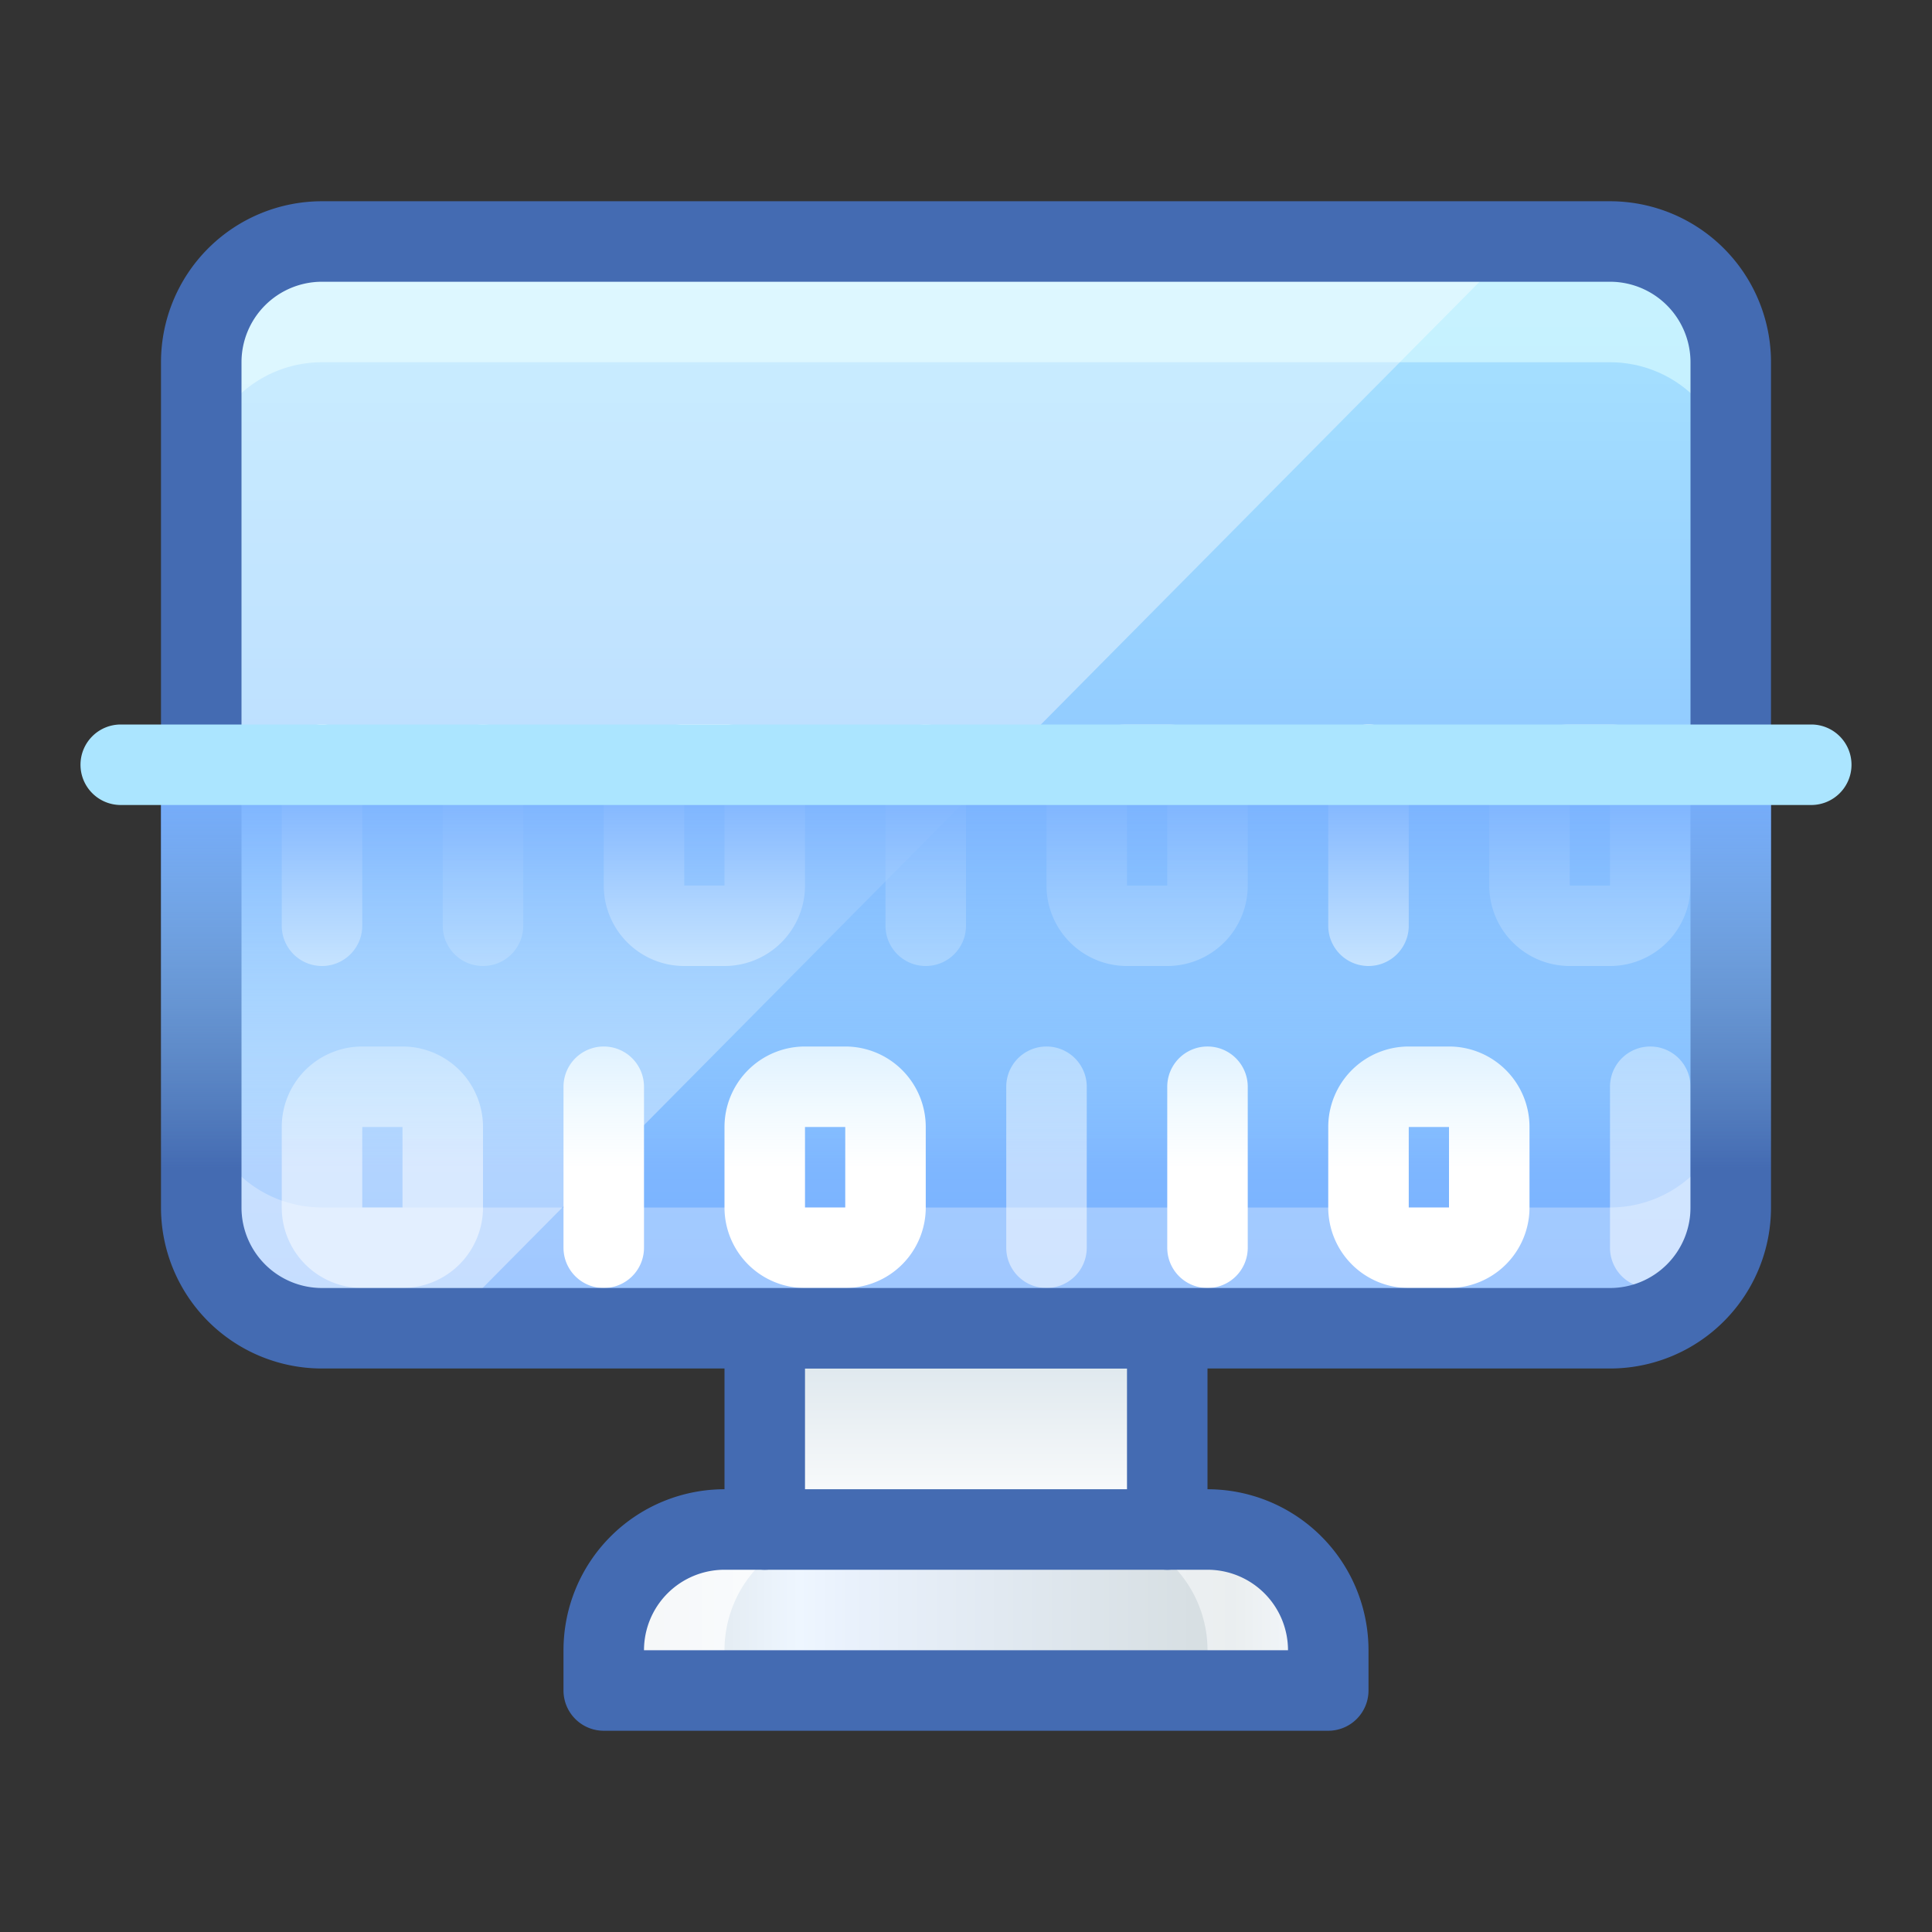
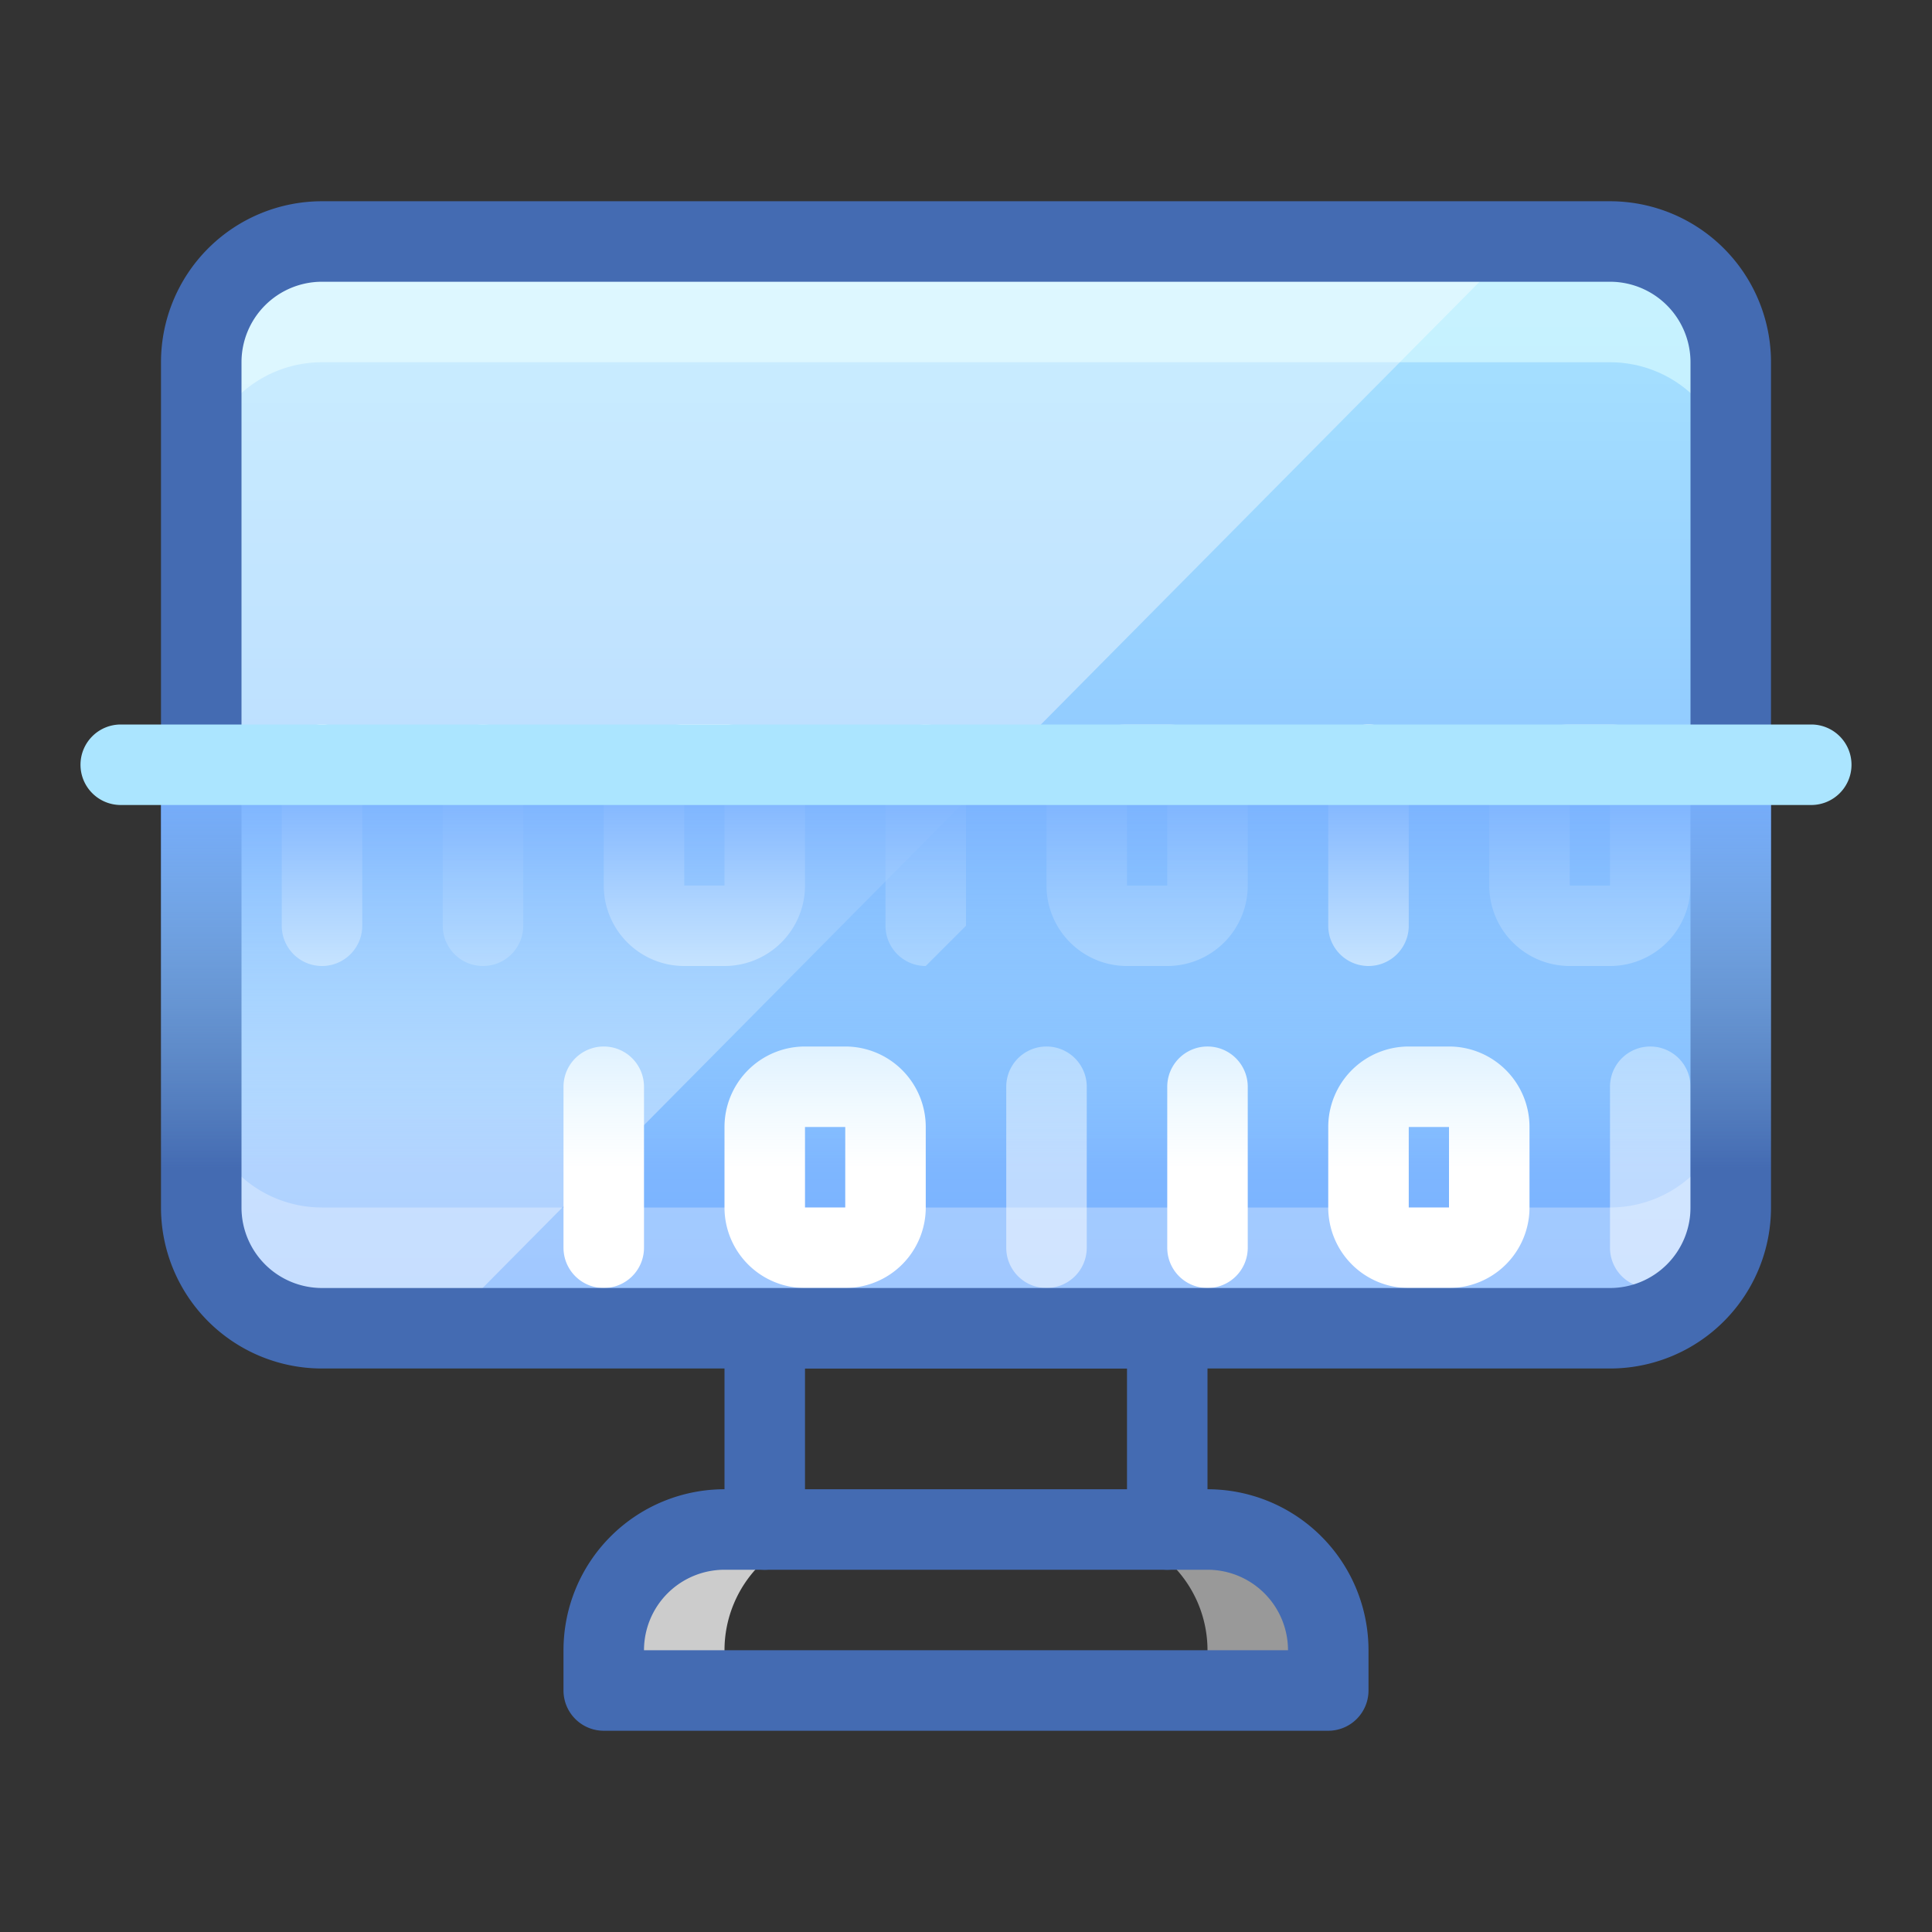
<svg xmlns="http://www.w3.org/2000/svg" id="_011_Security" data-name="011_Security" viewBox="0 0 48 48">
  <rect x="0" y="0" width="48" height="48" fill="#333333" stroke="none" />
  <defs>
    <style>.cls-1{fill:url(#linear-gradient);}.cls-10,.cls-2,.cls-3,.cls-7,.cls-8{fill:#fff;}.cls-2{opacity:0.5;}.cls-3{opacity:0.75;}.cls-4{fill:url(#linear-gradient-2);}.cls-5{fill:#446bb2;}.cls-6{fill:url(#linear-gradient-3);}.cls-8{opacity:0.3;}.cls-9{fill:#dcfeff;opacity:0.6;}.cls-10{opacity:0.4;}.cls-11{fill:url(#linear-gradient-4);}.cls-12{fill:#abe5ff;}</style>
    <linearGradient id="linear-gradient" x1="15" y1="40" x2="33" y2="40" gradientUnits="userSpaceOnUse">
      <stop offset="0" stop-color="#d5dde0" />
      <stop offset="0.27" stop-color="#eef6ff" />
      <stop offset="0.34" stop-color="#e9f1fc" />
      <stop offset="0.87" stop-color="#d5dde0" />
      <stop offset="1" stop-color="#ebf3fd" />
    </linearGradient>
    <linearGradient id="linear-gradient-2" x1="24" y1="38" x2="24" y2="33" gradientUnits="userSpaceOnUse">
      <stop offset="0" stop-color="#fff" />
      <stop offset="1" stop-color="#d8e3ea" />
    </linearGradient>
    <linearGradient id="linear-gradient-3" x1="24" y1="6" x2="24" y2="33" gradientUnits="userSpaceOnUse">
      <stop offset="0" stop-color="#abe5ff" />
      <stop offset="0.21" stop-color="#9fd9ff" />
      <stop offset="1" stop-color="#76aeff" />
    </linearGradient>
    <linearGradient id="linear-gradient-4" x1="-113" y1="49.64" x2="-112.55" y2="49.64" gradientTransform="matrix(0, -22, -22, 0, 1116, -2457)" gradientUnits="userSpaceOnUse">
      <stop offset="0" stop-color="#abe5ff" stop-opacity="0" />
      <stop offset="0.39" stop-color="#96cfff" stop-opacity="0.4" />
      <stop offset="0.81" stop-color="#7fb7ff" stop-opacity="0.83" />
      <stop offset="1" stop-color="#76aeff" />
    </linearGradient>
  </defs>
  <title>011_057</title>
-   <path class="cls-1" d="M33,42H15V41a3,3,0,0,1,3-3H30a3,3,0,0,1,3,3Z" />
  <path class="cls-2" d="M30,38H27a3,3,0,0,1,3,3v1h3V41A3,3,0,0,0,30,38Z" />
  <path class="cls-3" d="M21,38H18a3,3,0,0,0-3,3v1h3V41A3,3,0,0,1,21,38Z" />
-   <rect class="cls-4" x="19" y="33" width="10" height="5" />
  <path class="cls-5" d="M33,43H15a1,1,0,0,1-1-1V41a4,4,0,0,1,4-4H30a4,4,0,0,1,4,4v1A1,1,0,0,1,33,43ZM16,41H32a2,2,0,0,0-2-2H18A2,2,0,0,0,16,41Z" />
  <path class="cls-5" d="M29,39a1,1,0,0,1-1-1V34H20v4a1,1,0,0,1-2,0V33a1,1,0,0,1,1-1H29a1,1,0,0,1,1,1v5A1,1,0,0,1,29,39Z" />
  <rect class="cls-6" x="5" y="6" width="38" height="27" rx="3" />
  <path class="cls-2" d="M29,24H28a2,2,0,0,1-2-2V20a2,2,0,0,1,2-2h1a2,2,0,0,1,2,2v2A2,2,0,0,1,29,24Zm-1-4v2h1V20Z" />
  <path class="cls-7" d="M34,24a1,1,0,0,1-1-1V19a1,1,0,0,1,2,0v4A1,1,0,0,1,34,24Z" />
  <path class="cls-2" d="M40,24H39a2,2,0,0,1-2-2V20a2,2,0,0,1,2-2h1a2,2,0,0,1,2,2v2A2,2,0,0,1,40,24Zm-1-4v2h1V20Z" />
  <path class="cls-7" d="M8,24a1,1,0,0,1-1-1V19a1,1,0,0,1,2,0v4A1,1,0,0,1,8,24Z" />
  <path class="cls-2" d="M12,24a1,1,0,0,1-1-1V19a1,1,0,0,1,2,0v4A1,1,0,0,1,12,24Z" />
  <path class="cls-7" d="M18,24H17a2,2,0,0,1-2-2V20a2,2,0,0,1,2-2h1a2,2,0,0,1,2,2v2A2,2,0,0,1,18,24Zm-1-4v2h1V20Z" />
-   <path class="cls-2" d="M23,24a1,1,0,0,1-1-1V19a1,1,0,0,1,2,0v4A1,1,0,0,1,23,24Z" />
-   <path class="cls-2" d="M10,32H9a2,2,0,0,1-2-2V28a2,2,0,0,1,2-2h1a2,2,0,0,1,2,2v2A2,2,0,0,1,10,32ZM9,28v2h1V28Z" />
+   <path class="cls-2" d="M23,24a1,1,0,0,1-1-1V19a1,1,0,0,1,2,0v4Z" />
  <path class="cls-7" d="M15,32a1,1,0,0,1-1-1V27a1,1,0,0,1,2,0v4A1,1,0,0,1,15,32Z" />
  <path class="cls-7" d="M21,32H20a2,2,0,0,1-2-2V28a2,2,0,0,1,2-2h1a2,2,0,0,1,2,2v2A2,2,0,0,1,21,32Zm-1-4v2h1V28Z" />
  <path class="cls-2" d="M26,32a1,1,0,0,1-1-1V27a1,1,0,0,1,2,0v4A1,1,0,0,1,26,32Z" />
  <path class="cls-7" d="M30,32a1,1,0,0,1-1-1V27a1,1,0,0,1,2,0v4A1,1,0,0,1,30,32Z" />
  <path class="cls-7" d="M36,32H35a2,2,0,0,1-2-2V28a2,2,0,0,1,2-2h1a2,2,0,0,1,2,2v2A2,2,0,0,1,36,32Zm-1-4v2h1V28Z" />
  <path class="cls-2" d="M41,32a1,1,0,0,1-1-1V27a1,1,0,0,1,2,0v4A1,1,0,0,1,41,32Z" />
  <path class="cls-8" d="M40,30H8a3,3,0,0,1-3-3v3a3,3,0,0,0,3,3H40a3,3,0,0,0,3-3V27A3,3,0,0,1,40,30Z" />
  <path class="cls-9" d="M40,6H8A3,3,0,0,0,5,9v3A3,3,0,0,1,8,9H40a3,3,0,0,1,3,3V9A3,3,0,0,0,40,6Z" />
  <path class="cls-10" d="M8,6A3,3,0,0,0,5,9V30a3,3,0,0,0,3,3h3L37.75,6Z" />
  <path class="cls-5" d="M40,34H8a4,4,0,0,1-4-4V9A4,4,0,0,1,8,5H40a4,4,0,0,1,4,4V30A4,4,0,0,1,40,34ZM8,7A2,2,0,0,0,6,9V30a2,2,0,0,0,2,2H40a2,2,0,0,0,2-2V9a2,2,0,0,0-2-2Z" />
  <rect class="cls-11" x="4" y="19" width="40" height="10" />
  <path class="cls-12" d="M45,20H3a1,1,0,0,1-1-1H2a1,1,0,0,1,1-1H45a1,1,0,0,1,1,1h0A1,1,0,0,1,45,20Z" />
</svg>